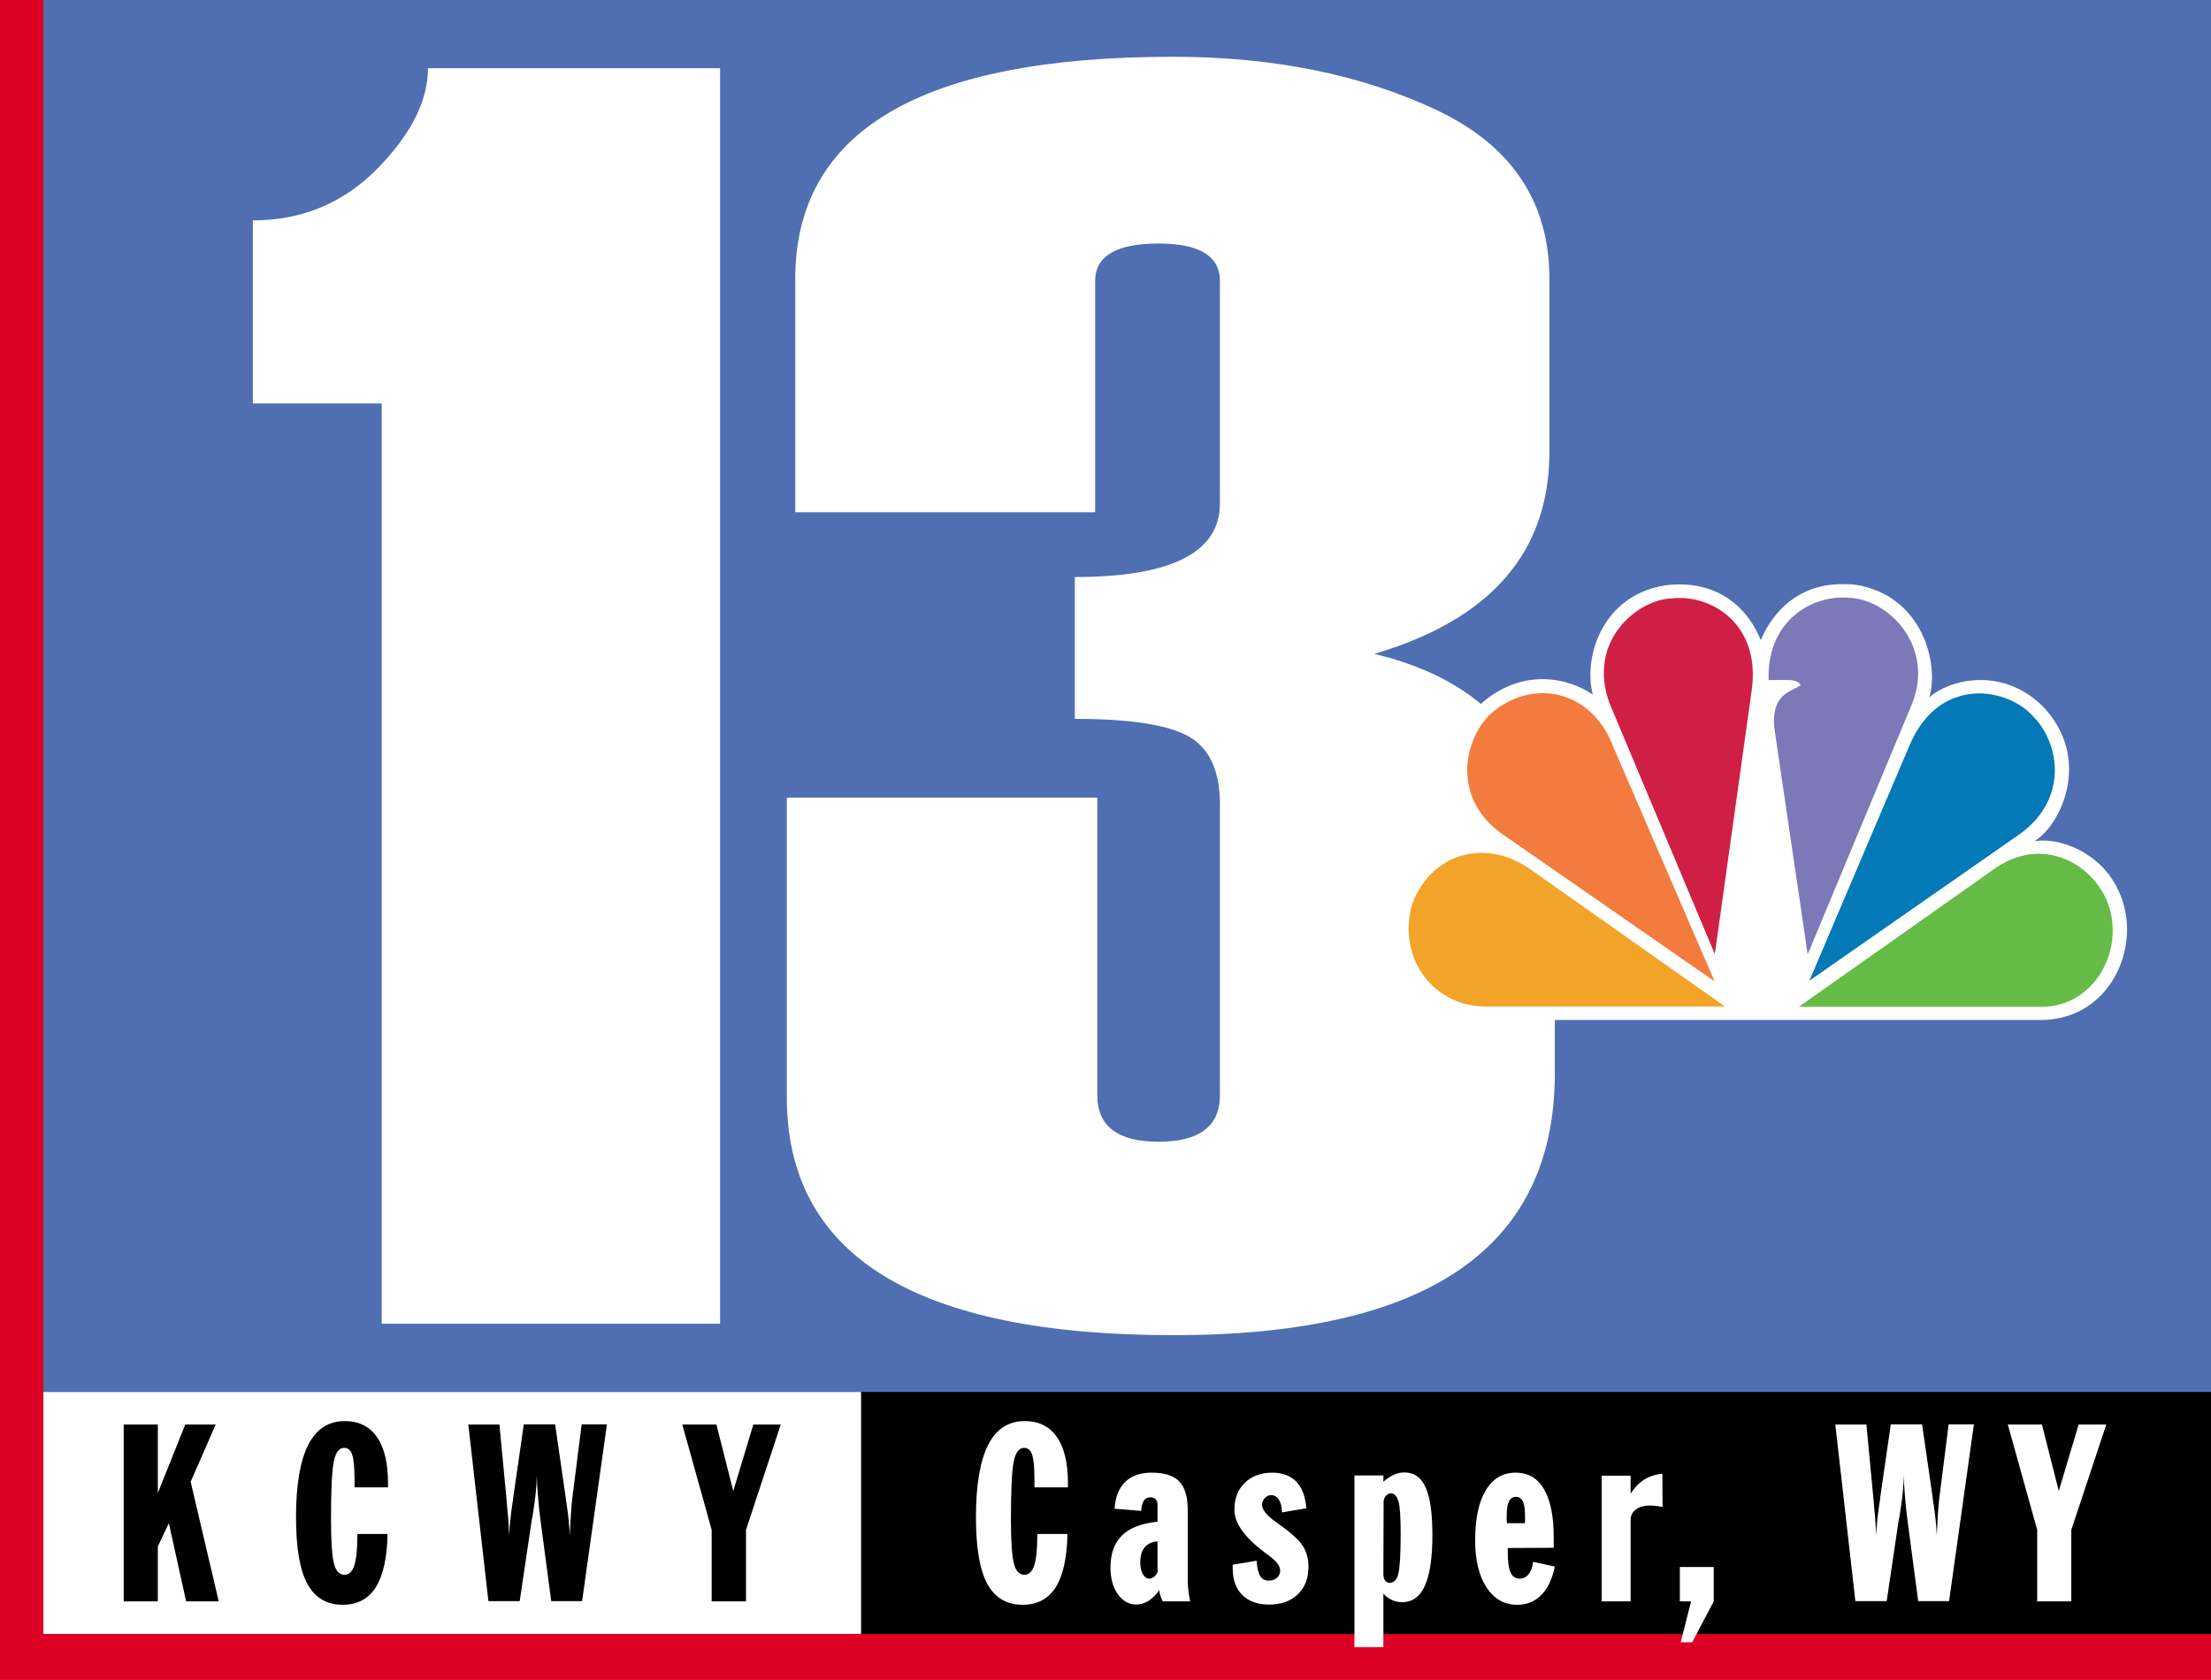
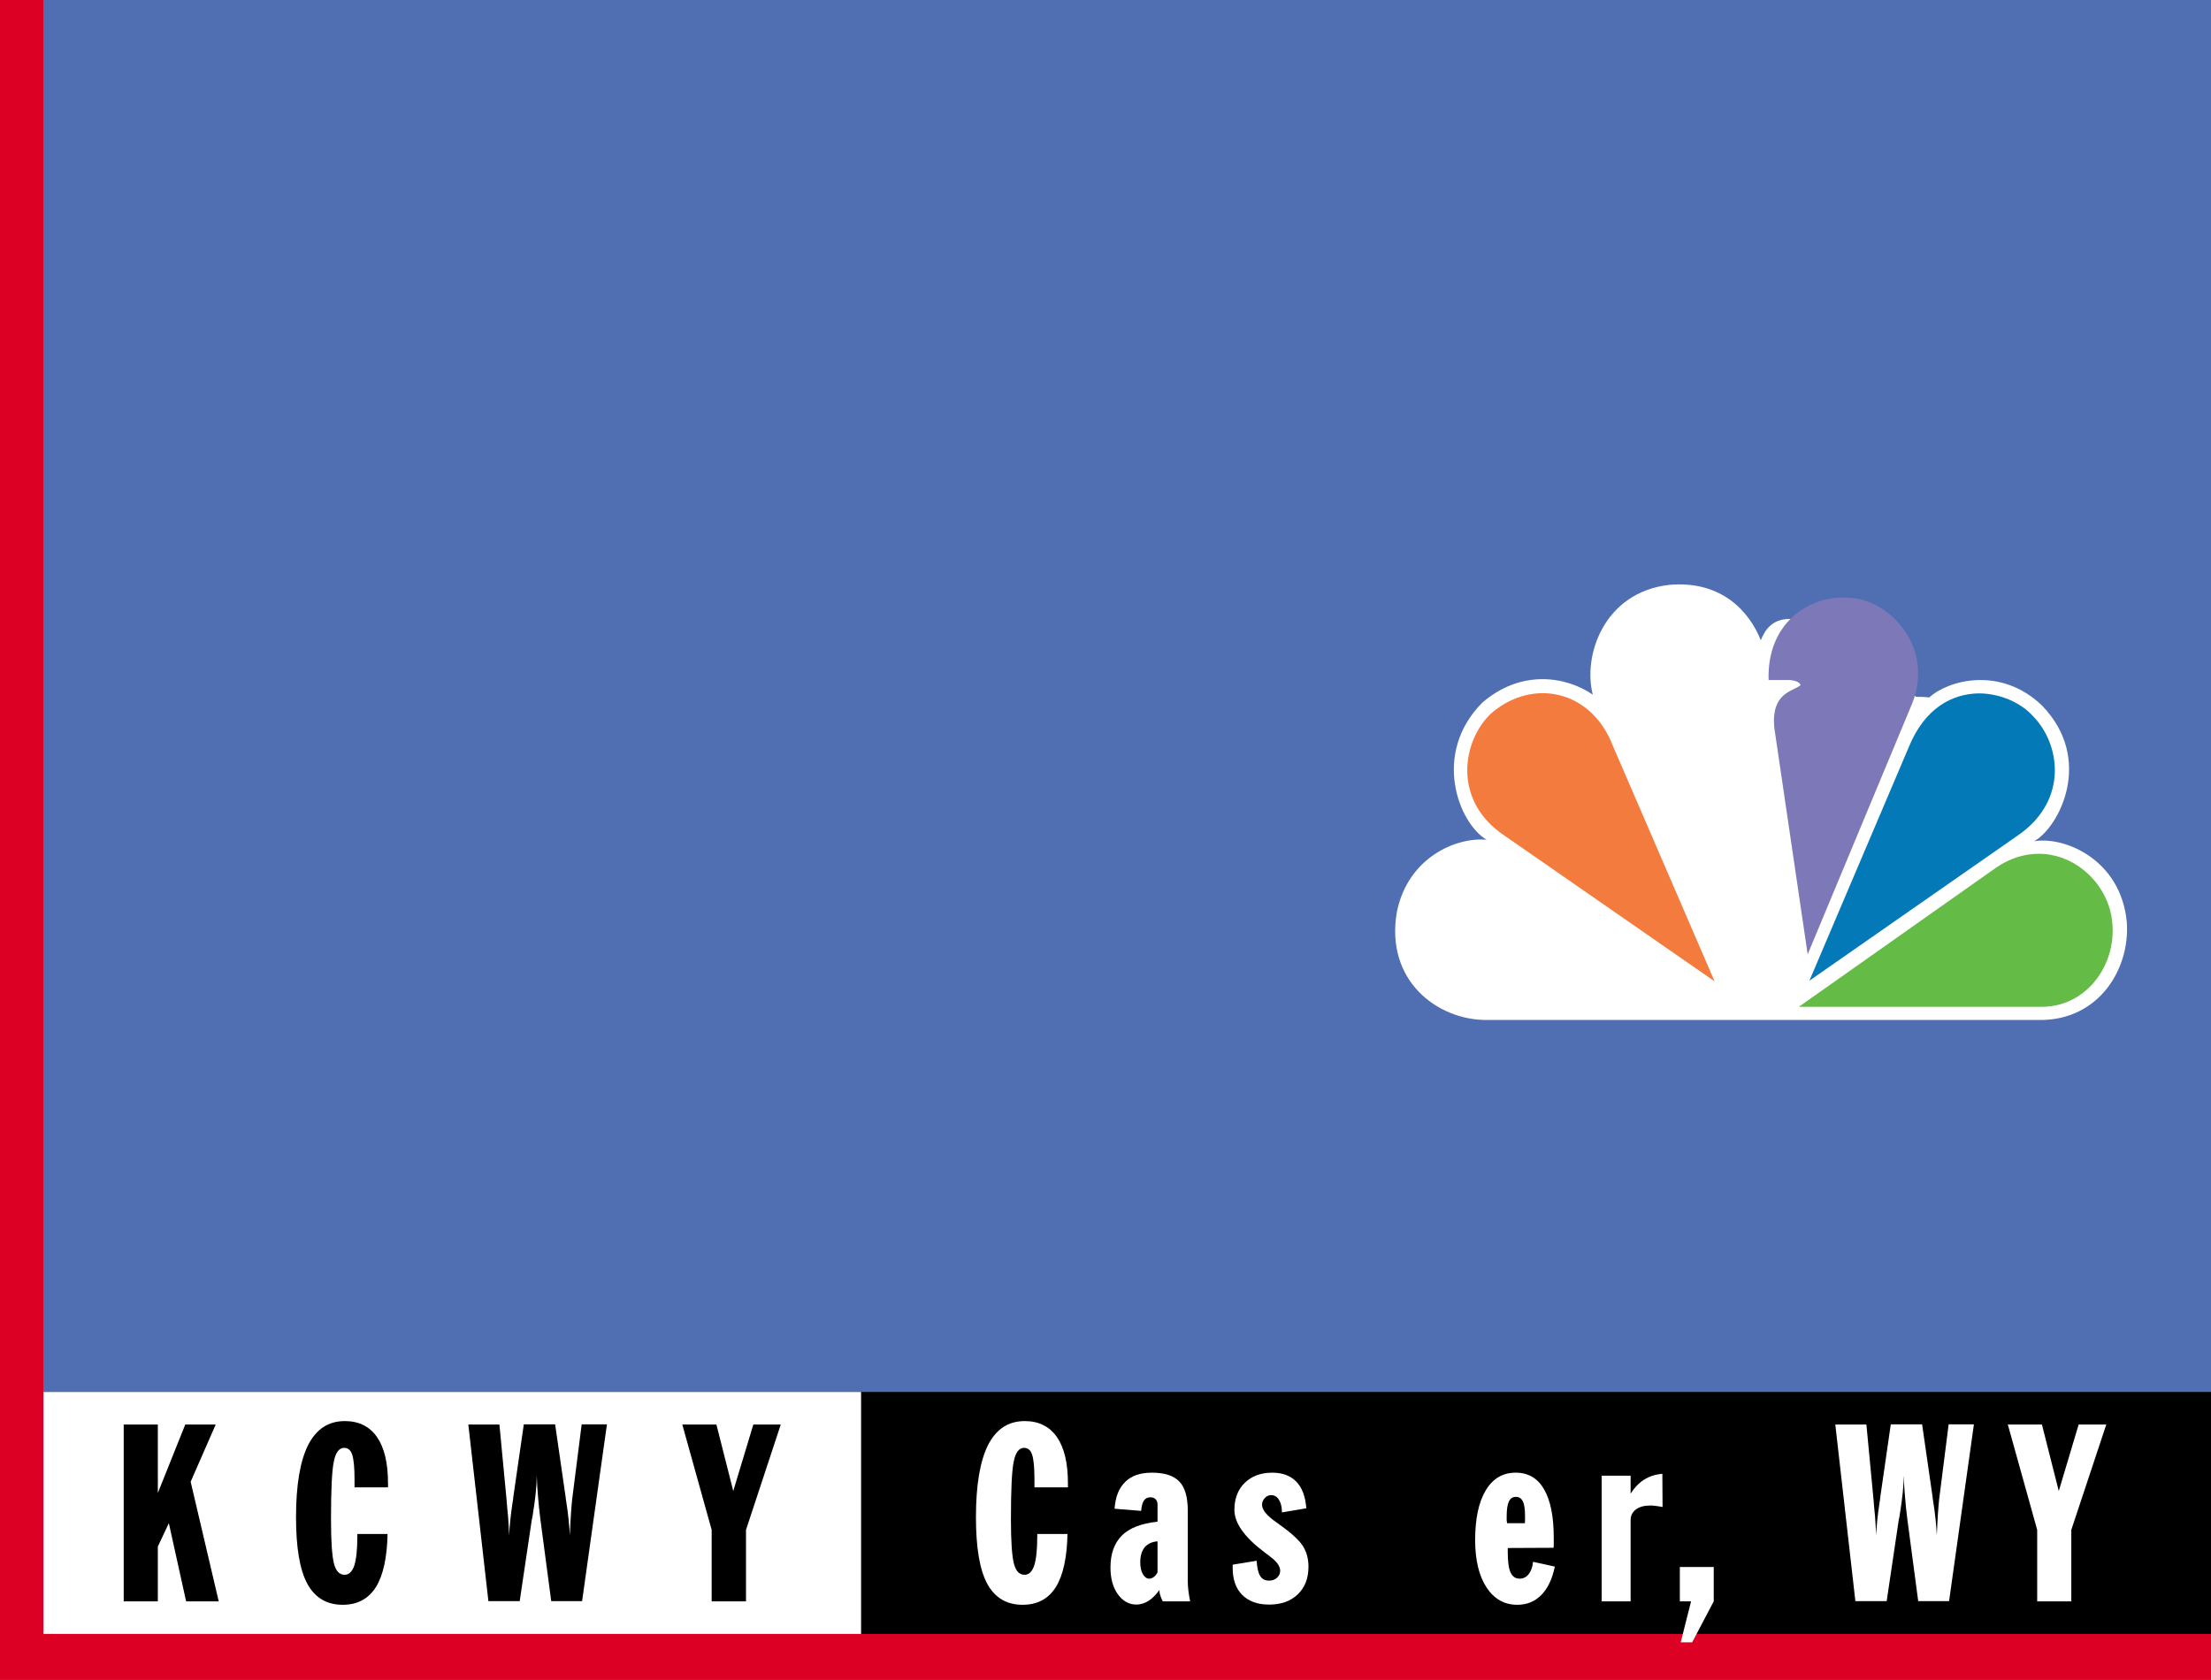
<svg xmlns="http://www.w3.org/2000/svg" version="1.1" id="Layer_1" x="0px" y="0px" viewBox="0 0 1024 778.2" style="enable-background:new 0 0 1024 778.2;" xml:space="preserve">
  <style type="text/css">
	.st0{fill:#DC0024;}
	.st1{fill:#506FB2;}
	.st2{fill:#FFFFFF;}
	.st3{fill:#F47B3E;}
	.st4{fill:#CF1F44;}
	.st5{fill:#7D78B8;}
	.st6{fill:#0379B7;}
	.st7{fill:#64BC47;}
	.st8{fill:#F2A429;}
</style>
  <rect class="st0" width="1024" height="778.2" />
  <rect x="20.1" class="st1" width="1003.9" height="756.8" />
  <rect x="20.1" y="644.8" width="1003.9" height="112.1" />
  <rect x="20.1" y="644.8" class="st2" width="378.7" height="112.1" />
-   <path class="st2" d="M333.5,613.2H176.8V186.9h-59.7v-84.8c22.7,0,41.9-8,57.6-23.9c15.7-16,23.5-31.5,23.5-46.6h135.3V613.2z" />
-   <path class="st2" d="M364.4,369.5h143.8v137.9c0,14.3,9.5,21.5,28.4,21.5c18.9,0,28.4-7.2,28.4-21.5V372.7  c0-15.4-4.7-25.9-14.2-31.4c-9.5-5.5-27.1-8.3-53-8.3v-65.7c44.8,0,67.2-11.4,67.2-34.1v-103c0-11.6-9.5-17.4-28.4-17.4  c-19.6,0-29.4,5.8-29.4,17.4v107.1H368.3V129.3c0-68.7,58.3-103,174.9-103c46.7,0,87.4,8.3,122.2,24.7  c34.8,16.5,52.2,42.6,52.2,78.3v79.9c0,46.5-27,77.7-81.1,93.7c55.7,13.3,83.6,49.2,83.6,107.9v86.4c0,80.9-58.9,121.3-176.6,121.3  c-119.4,0-179.1-36.8-179.1-110.3V369.5z" />
-   <path class="st2" d="M815.5,296.6c-5.3-13.3-18.1-27.7-42.2-25.7c-30.7,3.4-40.3,33.1-35.6,50.9c-12.2-8.4-33-12-51.2,3.7  c-23.5,23.7-10.9,55.9,2,63.5c-14.2-1.3-36.6,8.3-41.6,33.7c-5.3,31.4,18.5,49.8,41.6,49.8H945c26.8,0,41.6-23.3,40-45.4  c-2.7-28.8-28.7-39.8-42.9-37.4c11.8-6.7,27.7-38.1,3.6-62.9c-19.2-18.4-43.5-11.7-52.2-3.7c4.7-15.4-3-47.2-34-52.2  c-2.1-0.3-4.2-0.3-6.1-0.3C829.6,270.4,818.9,288,815.5,296.6" />
+   <path class="st2" d="M815.5,296.6c-5.3-13.3-18.1-27.7-42.2-25.7c-30.7,3.4-40.3,33.1-35.6,50.9c-12.2-8.4-33-12-51.2,3.7  c-23.5,23.7-10.9,55.9,2,63.5c-14.2-1.3-36.6,8.3-41.6,33.7c-5.3,31.4,18.5,49.8,41.6,49.8H945c26.8,0,41.6-23.3,40-45.4  c-2.7-28.8-28.7-39.8-42.9-37.4c11.8-6.7,27.7-38.1,3.6-62.9c-19.2-18.4-43.5-11.7-52.2-3.7c-2.1-0.3-4.2-0.3-6.1-0.3C829.6,270.4,818.9,288,815.5,296.6" />
  <path class="st3" d="M690.8,330.3c-13.5,12.4-18.5,40.5,6,56.8l97.3,67.5l-47.2-109.3C736.9,319.6,709.9,314,690.8,330.3" />
-   <path class="st4" d="M774.5,277.2c-15.8,0.3-39.6,19.4-29.1,48.5L794.2,442l17.1-122.4C815.5,289.2,792.7,275.2,774.5,277.2" />
  <path class="st5" d="M819.1,315h9.2c0,0,4.9,0,5.6,2.4c-3.6,3-13.5,3.3-12.2,19.4l15.5,105.3l48.6-116.7  c9.9-26.1-10.9-47.8-29.5-48.5c-0.9-0.1-1.7-0.1-2.7-0.1C837.2,276.7,818.3,288.9,819.1,315" />
  <path class="st6" d="M883.9,346.4L838,454.3l97.4-67.9c22.5-16.1,18.8-41.8,6.2-54.6c-5.3-6-14.9-10.6-25.2-10.6  C904.3,321.4,891.4,327.8,883.9,346.4" />
  <path class="st7" d="M924.5,401.9l-91.4,64.5h112.5c23.1,0,37.9-24.1,31.3-46.1c-4.4-13.9-17.5-24.8-32.7-24.8  C937.9,395.5,931.1,397.4,924.5,401.9" />
-   <path class="st8" d="M688.1,466.3H799l-91.5-64.5c-21.2-13.7-44.9-5.7-53.5,17C646.8,445,664.9,466.3,688.1,466.3" />
  <polygon points="57.3,741.8 57.3,659.9 73.1,659.9 73.1,691.6 85.8,659.9 99.9,659.9 88.3,686.4 101.3,741.8 86.2,741.8 78.2,705.6   73.1,716.4 73.1,741.8 " />
  <path d="M179.5,710.4c-0.2,11-2,19.3-5.4,24.8c-3.5,5.5-8.6,8.2-15.4,8.2c-7.4,0-12.9-3.3-16.4-9.8s-5.2-16.8-5.2-30.8  c0-14.9,1.9-26,5.6-33.4c3.8-7.4,9.4-11.1,17-11.1c6.5,0,11.5,2.5,14.9,7.4s5.1,12,5.1,21.4v1.9h-15.5v-3.8c0-5.5-0.4-9.3-1.1-11.4  s-2-3.1-3.7-3.1c-2.3,0-4,2.1-4.8,6.4c-0.9,4.2-1.3,13.2-1.3,26.8c0,10.3,0.5,17.1,1.4,20.5s2.5,5.1,4.9,5.1c2,0,3.5-1.4,4.5-4.3  c0.9-2.9,1.4-7.4,1.4-13.5v-1.1h14V710.4z" />
  <path d="M216.9,659.9h14.4l3.3,34.7c0.2,2.5,0.4,5.1,0.7,7.8c0.2,2.8,0.4,5.7,0.5,8.8c0.2-4.2,0.7-9.3,1.6-15.2  c0.2-1,0.3-1.8,0.3-2.3l4.9-33.9h14.5l4.9,33.9c0,0.4,0.1,1.1,0.3,2.2c0.9,5.8,1.4,10.9,1.6,15.3c0.2-3.4,0.3-6.6,0.5-9.5  s0.4-5.3,0.6-7.2l4.4-34.7h11.7l-11.5,81.9h-14.3l-5-37.7c-0.5-3.6-0.8-7.1-1.1-10.5s-0.5-6.8-0.6-10c0,4.5-0.6,10.4-1.8,17.9  c-0.2,1.2-0.3,2-0.5,2.6l-5.6,37.7h-14.5L216.9,659.9z" />
  <polygon points="316,659.9 331.8,659.9 339.6,690.7 348.9,659.9 361.6,659.9 345.5,708.7 345.5,741.8 329.6,741.8 329.6,708.7 " />
  <path class="st2" d="M494.4,710.4c-0.2,11-2,19.3-5.4,24.8c-3.5,5.5-8.6,8.2-15.4,8.2c-7.4,0-12.9-3.3-16.4-9.8s-5.2-16.8-5.2-30.8  c0-14.9,1.9-26,5.6-33.4c3.8-7.4,9.4-11.1,17-11.1c6.5,0,11.5,2.5,14.9,7.4s5.1,12,5.1,21.4v1.9h-15.5v-3.8c0-5.5-0.4-9.3-1.1-11.4  s-2-3.1-3.7-3.1c-2.3,0-4,2.1-4.8,6.4c-0.9,4.2-1.3,13.2-1.3,26.8c0,10.3,0.5,17.1,1.4,20.5s2.5,5.1,4.9,5.1c2,0,3.5-1.4,4.5-4.3  c0.9-2.9,1.4-7.4,1.4-13.5v-1.1h14V710.4z" />
  <path class="st2" d="M516.2,698.9c0.4-5.5,2-9.6,5-12.5s7-4.2,12.3-4.2c5.9,0,10.1,1.4,12.7,4.1c2.6,2.7,3.9,7.2,3.9,13.5v32.3  c0,1.6,0.1,3.3,0.3,4.9c0.2,1.6,0.5,3.3,0.8,4.8h-12.7c-0.5-1-0.9-1.9-1.1-2.7c-0.3-0.8-0.4-1.7-0.5-2.5c-1.5,2.2-3.2,3.8-5,5  c-1.8,1.1-3.7,1.7-5.6,1.7c-3.4,0-6.3-1.6-8.6-4.8s-3.4-7.4-3.4-12.4c0-6.4,1.8-11.3,5.3-14.8s9-5.6,16.5-6.4v-8  c0-1-0.3-1.8-0.9-2.4s-1.4-0.9-2.5-0.9c-1.2,0-2.2,0.5-2.9,1.5s-1.1,2.6-1.3,4.8L516.2,698.9z M536.1,728.4V714  c-2.5,0.2-4.5,1.1-5.9,2.7c-1.4,1.7-2.1,4-2.1,7c0,2.3,0.4,4.1,1.2,5.5s1.8,2.1,3,2.1c0.7,0,1.4-0.3,2.1-0.8  C535,730.1,535.6,729.3,536.1,728.4z" />
  <path class="st2" d="M571,724.8l11-1.8c0.2,3.2,0.7,5.5,1.6,7c0.9,1.5,2.3,2.2,4.1,2.2c1.5,0,2.7-0.4,3.7-1.3c1-0.9,1.5-2,1.5-3.3  c0-2-1.5-4.2-4.5-6.4c-0.3-0.2-0.5-0.4-0.7-0.6c-0.5-0.4-1.3-0.9-2.3-1.7c-9.1-6.9-13.7-13.4-13.7-19.5c0-5.2,1.6-9.4,4.8-12.5  s7.4-4.7,12.7-4.7c4.8,0,8.5,1.4,11.2,4.2s4.2,6.9,4.6,12.3l-11.3,1.9v-0.3c0-2.3-0.5-4.2-1.4-5.6c-0.9-1.4-2.1-2.1-3.6-2.1  c-1.1,0-2,0.4-2.9,1.3c-0.8,0.9-1.3,1.9-1.3,3.1c0,2.4,2.2,5.1,6.5,8.1c0.7,0.5,1.2,0.8,1.5,1.1c5.4,3.8,9,7.1,10.8,9.8  c1.8,2.8,2.7,6,2.7,9.7c0,5.4-1.6,9.6-4.9,12.8s-7.7,4.8-13.3,4.8c-5.4,0-9.5-1.5-12.5-4.5s-4.4-7.2-4.4-12.5v-1.5H571z" />
-   <path class="st2" d="M627.3,763v-79.5h13.4v2.9c1.6-1.4,3.2-2.5,4.8-3.2s3.2-1.1,4.9-1.1c4.5,0,7.8,2.3,9.9,7  c2.1,4.7,3.1,12,3.1,22.1c0,10.5-1.2,18.3-3.5,23.4c-2.3,5.1-5.8,7.6-10.6,7.6c-1.7,0-3.3-0.4-4.8-1.1s-2.8-1.7-3.8-2.9V763H627.3z   M640.7,729.2c0,1.3,0.3,2.3,0.8,3s1.2,1,2.2,1c1.9,0,3.2-1.4,3.9-4.1c0.7-2.7,1.1-8.9,1.1-18.5c0-7.5-0.3-12.5-1-15  s-1.8-3.8-3.5-3.8c-0.9,0-1.7,0.4-2.4,1.2s-1,1.8-1,2.9L640.7,729.2L640.7,729.2z" />
  <path class="st2" d="M720.1,725.7c-1.2,5.8-3.3,10.2-6.3,13.2s-6.6,4.5-11.1,4.5c-6,0-10.7-2.7-14.2-8s-5.3-12.7-5.3-21.9  c0-9.9,1.6-17.6,4.9-23.1s7.9-8.2,13.9-8.2c5.8,0,10.2,2.6,13.1,7.7c3,5.1,4.5,12.6,4.5,22.4c0,1.3,0,2.3,0,2.9c0,0.7,0,1.3-0.1,1.8  l-21.2,0.1v1.8c0,4.4,0.4,7.6,1.3,9.5c0.9,2,2.3,2.9,4.2,2.9c1.7,0,3.1-0.7,4.2-2.1c1.1-1.4,1.8-3.3,2-5.7L720.1,725.7z M698,705.6  h8.2c0.1-0.4,0.1-0.9,0.1-1.3c0-0.5,0-1.1,0-2c0-3.1-0.3-5.4-1-6.8s-1.7-2.1-3.2-2.1s-2.6,0.7-3.3,2.2s-1,3.8-1,7c0,0.8,0,1.4,0,1.8  C697.9,704.8,697.9,705.2,698,705.6z" />
  <path class="st2" d="M741.8,741.8v-58.2h13.4v8.3c1.8-2.8,3.9-5,6.3-6.5s5.2-2.4,8.4-2.7l0.1,15.4c-1.1-0.2-2.2-0.4-3.1-0.5  c-0.9-0.1-1.8-0.2-2.5-0.2c-2.8,0-5.1,0.6-6.7,1.8s-2.5,2.8-2.5,4.9v37.7H741.8z" />
  <polygon class="st2" points="778,741.8 778,725.9 793.7,725.9 793.7,741.8 783.7,760.8 778.4,760.8 783.2,741.8 " />
  <path class="st2" d="M850,659.9h14.4l3.3,34.7c0.2,2.5,0.4,5.1,0.7,7.8c0.2,2.8,0.4,5.7,0.5,8.8c0.2-4.2,0.7-9.3,1.6-15.2  c0.2-1,0.3-1.8,0.3-2.3l4.9-33.9h14.5l4.9,33.9c0,0.4,0.1,1.1,0.3,2.2c0.9,5.8,1.4,10.9,1.6,15.3c0.2-3.4,0.3-6.6,0.5-9.5  s0.4-5.3,0.6-7.2l4.4-34.7h11.7l-11.5,81.9h-14.3l-5-37.7c-0.5-3.6-0.8-7.1-1.1-10.5s-0.5-6.8-0.6-10c0,4.5-0.6,10.4-1.8,17.9  c-0.2,1.2-0.3,2-0.5,2.6l-5.6,37.7h-14.5L850,659.9z" />
  <polygon class="st2" points="929.9,659.9 945.7,659.9 953.5,690.7 962.7,659.9 975.5,659.9 959.3,708.7 959.3,741.8 943.5,741.8   943.5,708.7 " />
</svg>